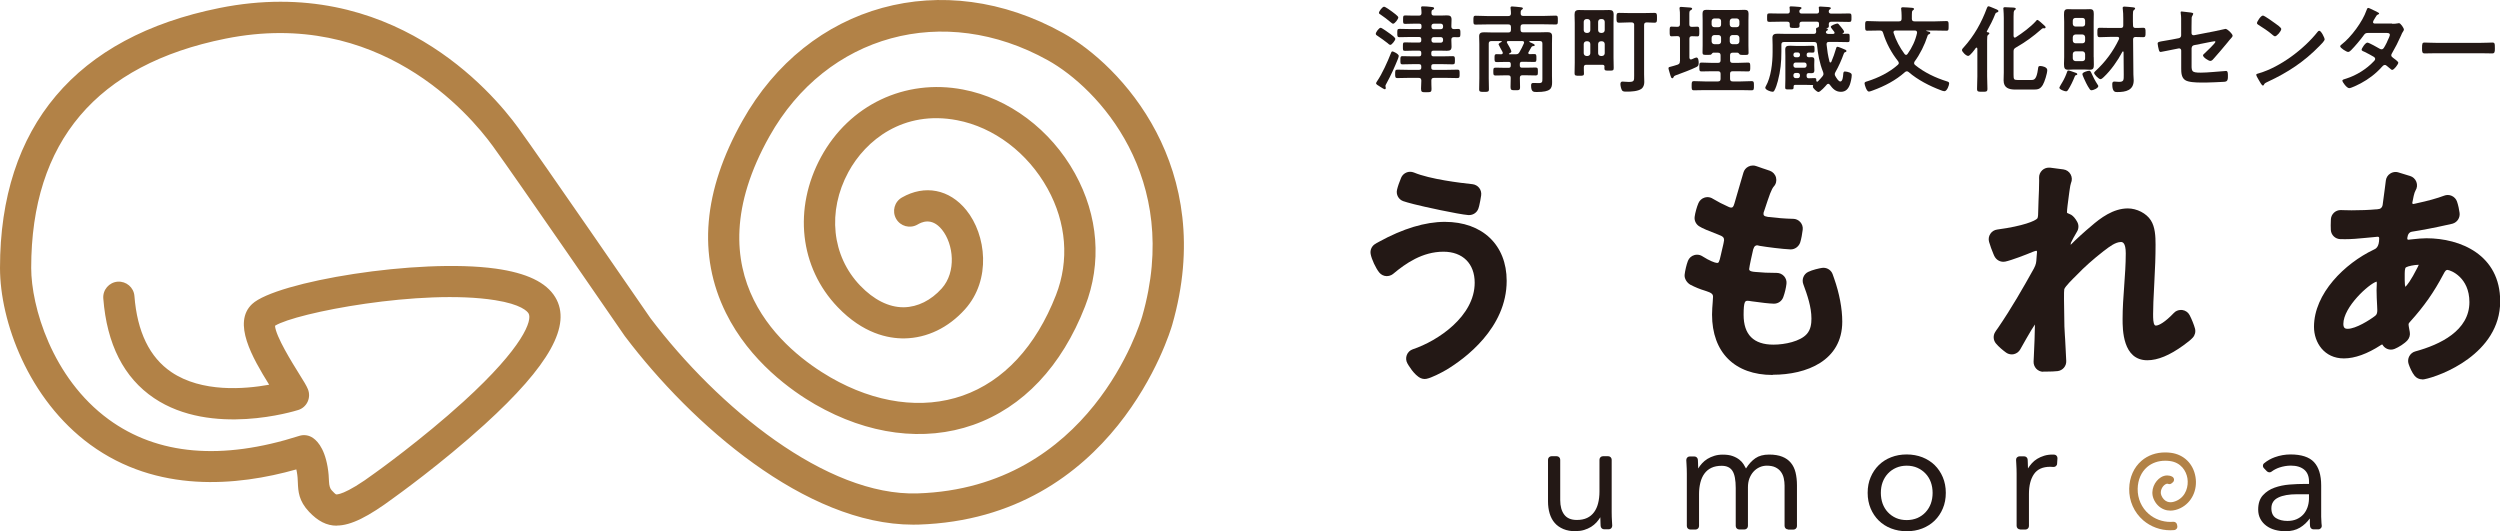
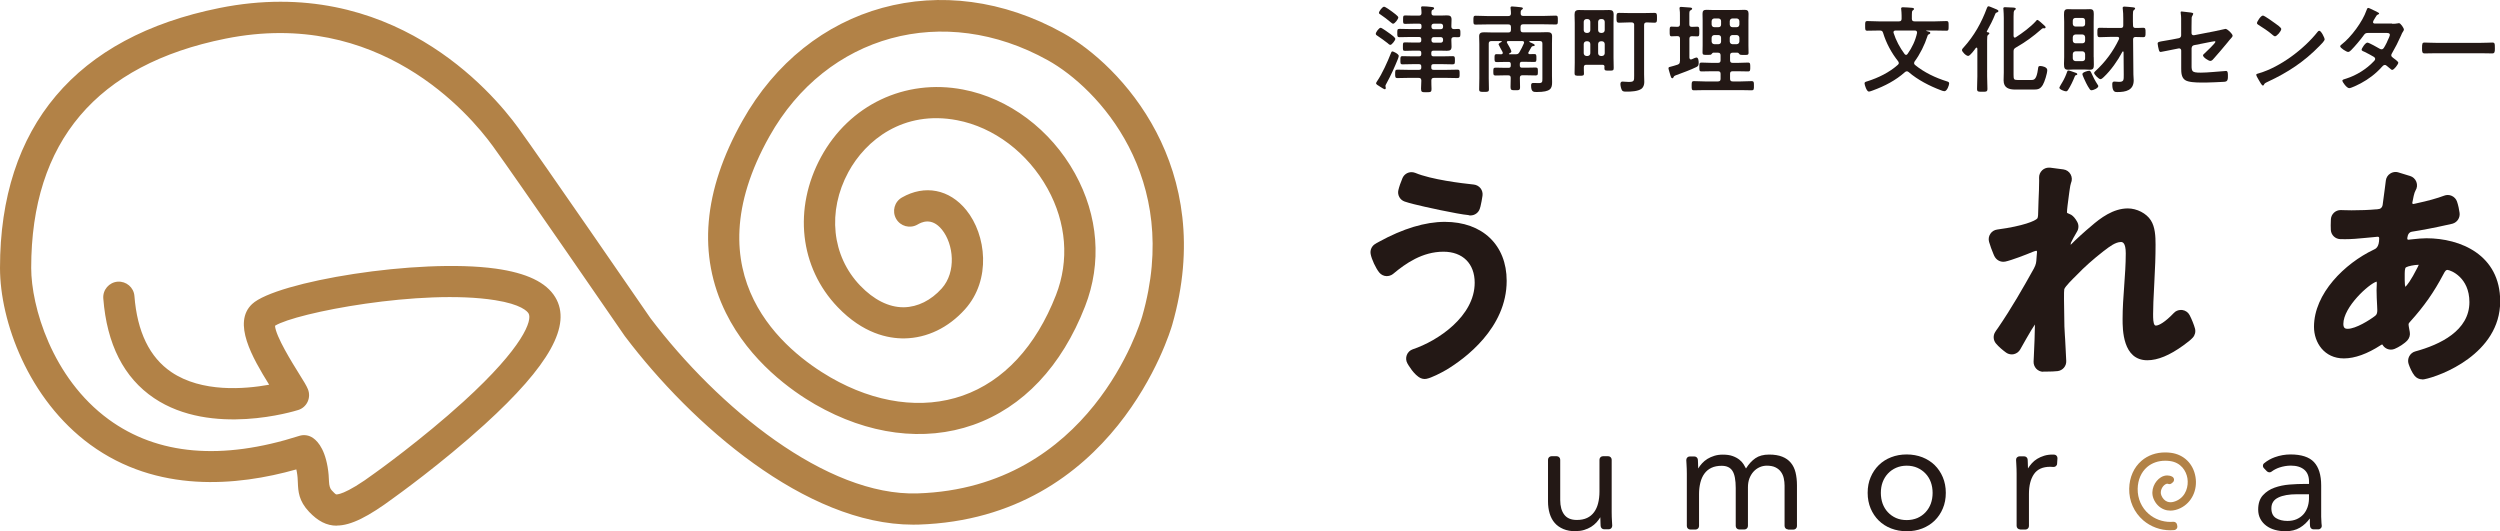
<svg xmlns="http://www.w3.org/2000/svg" id="_レイヤー_1" data-name="レイヤー 1" viewBox="0 0 409.51 87.02">
  <defs>
    <style>
      .cls-1 {
        fill: #b28247;
      }

      .cls-2 {
        fill: #231815;
      }
    </style>
  </defs>
  <path class="cls-1" d="M55.17,86.11c-1.69,0-3.11-.77-4.53-2.26-1.72-1.81-1.79-3.38-1.85-4.77-.02-.53-.04-1.07-.16-1.74-.03-.17-.06-.31-.09-.45-9.72,2.75-22.82,3.93-33.75-4.05C4.63,65.41,0,52.63,0,43.89,0,20.76,12.43,6.04,35.95,1.31c28.07-5.64,44.56,13.6,48.94,19.63,3.7,5.09,20.55,29.58,21.65,31.17,11.08,14.64,28.85,29.2,43.77,28.71,28.35-.91,36.46-27.86,36.79-29.01,6.54-22.73-7.25-37.37-15.46-41.94-17.05-9.48-36.23-4.24-45.6,12.46-12.9,22.98,2.7,35.27,10,39.49,7.36,4.24,15.05,5.3,21.66,2.98,6.71-2.36,11.99-8.05,15.27-16.46,2.21-5.66,1.72-11.85-1.37-17.44-3.25-5.87-8.79-10.06-14.83-11.21-8.82-1.68-14.98,3.29-17.8,8.49-3.49,6.44-2.73,13.75,1.94,18.61,2.23,2.32,4.67,3.54,7.05,3.54,.04,0,.08,0,.12,0,2.24-.04,4.43-1.13,6.18-3.08,2.42-2.7,1.96-7.24,.04-9.63-1.73-2.14-3.45-1.16-4.02-.83-1.23,.7-2.79,.28-3.49-.95-.7-1.23-.28-2.79,.95-3.49,3.74-2.14,7.78-1.35,10.54,2.06,3.28,4.05,4.13,11.42-.21,16.25-2.71,3.02-6.22,4.71-9.9,4.77-2.71,.04-6.8-.8-10.94-5.11-6.25-6.5-7.32-16.16-2.75-24.59,4.63-8.53,13.75-12.88,23.25-11.07,7.52,1.43,14.38,6.57,18.35,13.75,3.84,6.94,4.43,14.67,1.66,21.77-3.83,9.84-10.18,16.55-18.33,19.42-8.03,2.82-17.23,1.63-25.91-3.37-3.76-2.17-10.66-7.01-14.6-14.99-4.64-9.41-3.73-19.98,2.7-31.43C132.39,.54,154.49-5.52,174.12,5.4c9.44,5.25,25.32,22,17.89,47.82-.37,1.29-9.51,31.68-41.54,32.71-.3,0-.6,.01-.9,.01-17.6,0-36.33-16.48-47.15-30.79-.02-.03-.04-.06-.07-.09-.18-.26-17.9-26.01-21.61-31.11-3.93-5.41-18.72-22.67-43.8-17.62C15.83,10.57,5.11,23.21,5.11,43.89c0,6.25,3.38,18.01,12.69,24.81,8.01,5.85,18.52,6.76,31.22,2.7,.65-.21,1.36-.15,1.97,.17,.75,.4,2.09,1.56,2.67,4.89,.17,1,.21,1.77,.23,2.4q.04,1.04,.45,1.46c.22,.23,.58,.62,.71,.66,0,0,1.25,.31,6.44-3.55,.12-.08,7.64-5.46,14.47-11.68,9.86-8.98,11.26-13.35,10.62-14.41-.2-.34-1.2-1.49-5.48-2.17-11.98-1.91-32.64,2.05-36.05,4.19,.09,1.71,2.92,6.23,3.88,7.77,.83,1.33,1.28,2.05,1.51,2.63,.27,.66,.25,1.4-.05,2.05-.3,.65-.86,1.14-1.54,1.35-.58,.18-14.2,4.4-23.62-1.95-4.94-3.33-7.73-8.82-8.31-16.32-.11-1.41,.95-2.64,2.35-2.75,1.41-.1,2.64,.94,2.75,2.35,.45,5.86,2.49,10.05,6.05,12.46,4.98,3.37,11.98,2.8,16.02,2.07-2.77-4.46-6.05-10.17-2.79-13.22,3.91-3.66,27.22-7.55,39.88-5.8,5.09,.71,8.29,2.24,9.77,4.68,2.75,4.54-.93,11.17-11.58,20.86-7.06,6.42-14.56,11.78-14.88,12.01-4.12,3.06-6.99,4.54-9.33,4.54Z" />
  <g>
    <g>
-       <path class="cls-2" d="M233.38,62.08c-.22,0-.44-.04-.64-.13-1.11-.49-2.1-2.24-2.21-2.44-.23-.42-.26-.91-.09-1.36,.17-.44,.53-.79,.99-.94,4.07-1.36,10.13-5.39,10.13-10.9,0-3.13-1.96-5.08-5.12-5.08-3.45,0-6.19,1.92-8.2,3.6-.04,.03-.08,.06-.12,.09-.06,.04-.16,.1-.23,.14-.23,.11-.47,.17-.72,.17-.47,0-.93-.21-1.24-.59-.57-.7-1.26-2.18-1.41-3.03-.11-.6,.13-1.21,.62-1.57,.23-.17,.51-.31,.75-.44,3.91-2.15,7.56-3.26,10.78-3.26,6.16,0,10.13,3.79,10.13,9.66,0,7.75-6.88,12.77-9.85,14.56-.89,.52-2.48,1.34-3.29,1.49-.1,.02-.2,.03-.29,.03Zm7.14-26.85c-1.65-.13-7.49-1.41-8.94-1.79l-.22-.06c-.54-.14-1.11-.29-1.5-.43-.77-.27-1.21-1.08-1.02-1.87,.12-.53,.38-1.28,.67-1.96,.26-.61,.85-.98,1.48-.98,.21,0,.41,.04,.62,.12,2.63,1.1,7.58,1.7,9.59,1.91,.43,.05,.83,.27,1.1,.61,.27,.35,.38,.79,.32,1.22-.07,.47-.22,1.35-.33,1.75-.04,.16-.08,.3-.12,.4-.22,.65-.84,1.08-1.52,1.08-.04,0-.08,0-.12,0Z" />
-       <path class="cls-2" d="M290.37,61.42c-6.22,0-9.93-3.7-9.93-9.89,0-.63,.06-1.46,.11-2.06,.03-.38,.05-.69,.05-.84,0-.41-.13-.65-1.3-1.01-.85-.25-1.66-.59-2.41-.98-.57-.32-1.02-1.02-.94-1.66,.07-.61,.29-1.61,.54-2.25,.18-.46,.58-.82,1.06-.95,.14-.04,.29-.06,.44-.06,.29,0,.58,.08,.84,.24,.03,.02,.11,.07,.13,.08,1,.64,1.97,1.03,2.3,1.03,.22,0,.35,0,.64-1.39,.04-.21,.1-.45,.16-.7,.07-.29,.14-.56,.2-.85,.02-.11,.04-.22,.07-.33,.04-.2,.08-.37,.08-.46,0-.41-.14-.62-.97-.92-1.51-.58-2.6-1.01-3.15-1.38-.5-.34-.78-.93-.7-1.53,.08-.63,.35-1.62,.62-2.24,.19-.44,.56-.77,1.02-.91,.15-.04,.3-.07,.46-.07,.31,0,.62,.09,.89,.27,1.05,.62,1.4,.78,2.45,1.27l.19,.09c.18,.07,.24,.08,.35,.08,.17,0,.35,0,.53-.66,.21-.77,.58-2.02,.92-3.16,.22-.74,.42-1.41,.56-1.91,.12-.42,.41-.78,.81-.98,.23-.12,.48-.18,.74-.18,.18,0,.36,.03,.53,.09l.41,.14c.24,.09,.47,.17,.68,.24l.37,.12c.16,.05,.47,.15,.79,.27,.5,.18,.88,.6,1.01,1.12,.13,.52,0,1.07-.37,1.46-.17,.19-.37,.57-.6,1.16-.28,.75-.54,1.54-.79,2.3l-.19,.57s-.02,.07-.04,.1c-.04,.1-.06,.2-.06,.33,0,.2,0,.41,.73,.52,1.51,.18,2.79,.28,4,.31h.11c.46,0,.89,.2,1.19,.54,.3,.34,.45,.79,.39,1.25-.07,.62-.24,1.56-.41,2.08-.22,.66-.85,1.14-1.54,1.14-.02,0-.04,0-.06,0-1.28-.05-3.87-.38-5.03-.58-.08-.01-.15-.03-.22-.05-.05-.02-.12-.04-.16-.04-.24,0-.5,.05-.69,.67-.13,.54-.63,2.77-.66,3.21,0,.15,0,.41,.98,.48,1.09,.11,2.24,.16,3.54,.16,.46,0,.89,.2,1.2,.54,.3,.34,.45,.8,.39,1.25-.08,.69-.27,1.47-.49,2.08l-.05,.14c-.24,.62-.83,1.03-1.5,1.03h-.03c-.83-.02-2.09-.18-3.01-.31l-.63-.08s-.08-.01-.12-.02c-.17-.04-.43-.06-.52-.06-.39,0-.67,0-.67,2.3,0,3.24,1.64,4.88,4.88,4.88,1.89,0,4.4-.54,5.46-1.73,.69-.76,.77-1.77,.77-2.55,0-1.88-.66-3.81-1.33-5.62-.29-.77,.05-1.65,.79-2.01,.71-.35,1.78-.58,2.25-.66,.09-.01,.17-.02,.26-.02,.66,0,1.27,.41,1.5,1.04,.04,.11,.25,.71,.25,.71,.86,2.44,1.33,4.95,1.33,7.07,0,6.42-5.87,8.7-11.36,8.7Z" />
+       <path class="cls-2" d="M233.38,62.08c-.22,0-.44-.04-.64-.13-1.11-.49-2.1-2.24-2.21-2.44-.23-.42-.26-.91-.09-1.36,.17-.44,.53-.79,.99-.94,4.07-1.36,10.13-5.39,10.13-10.9,0-3.13-1.96-5.08-5.12-5.08-3.45,0-6.19,1.92-8.2,3.6-.04,.03-.08,.06-.12,.09-.06,.04-.16,.1-.23,.14-.23,.11-.47,.17-.72,.17-.47,0-.93-.21-1.24-.59-.57-.7-1.26-2.18-1.41-3.03-.11-.6,.13-1.21,.62-1.57,.23-.17,.51-.31,.75-.44,3.91-2.15,7.56-3.26,10.78-3.26,6.16,0,10.13,3.79,10.13,9.66,0,7.75-6.88,12.77-9.85,14.56-.89,.52-2.48,1.34-3.29,1.49-.1,.02-.2,.03-.29,.03Zm7.14-26.85c-1.65-.13-7.49-1.41-8.94-1.79c-.54-.14-1.11-.29-1.5-.43-.77-.27-1.21-1.08-1.02-1.87,.12-.53,.38-1.28,.67-1.96,.26-.61,.85-.98,1.48-.98,.21,0,.41,.04,.62,.12,2.63,1.1,7.58,1.7,9.59,1.91,.43,.05,.83,.27,1.1,.61,.27,.35,.38,.79,.32,1.22-.07,.47-.22,1.35-.33,1.75-.04,.16-.08,.3-.12,.4-.22,.65-.84,1.08-1.52,1.08-.04,0-.08,0-.12,0Z" />
      <path class="cls-2" d="M334.67,60.9c-.43-.01-.84-.2-1.13-.51-.29-.32-.45-.74-.43-1.17l.04-.83c.07-1.51,.18-4.01,.18-5.24-.1,.13-.21,.32-.29,.45-.1,.16-.19,.31-.29,.45-.36,.59-1.31,2.25-1.82,3.17-.22,.4-.6,.69-1.04,.79-.12,.03-.24,.04-.36,.04-.33,0-.65-.1-.92-.29-.49-.35-1.23-.96-1.67-1.5-.44-.53-.49-1.28-.13-1.86,.1-.16,.24-.38,.48-.7,2.2-3.22,4.12-6.57,5.87-9.72,.36-.68,.39-1.01,.43-1.7,0-.17,.02-.35,.04-.51,.02-.21,.04-.36,.04-.49,0-.2-.08-.2-.12-.2-.03,0-.17,.01-.57,.17-1.03,.44-3.53,1.4-4.51,1.6-.11,.02-.22,.03-.32,.03-.56,0-1.08-.29-1.38-.78-.07-.11-.16-.28-.27-.57-.21-.45-.51-1.34-.68-1.9-.13-.45-.06-.93,.2-1.32,.25-.39,.66-.65,1.13-.71l.13-.02c4.1-.55,6.13-1.4,6.45-1.81,.04-.07,.13-.27,.13-.97,0-.46,.03-1.16,.06-1.95,.05-1.11,.1-2.28,.1-3.26,0-.16,0-.31-.01-.46-.02-.47,.17-.92,.51-1.24,.3-.28,.69-.43,1.09-.43,.06,0,.12,0,.18,0,.62,.07,1.51,.19,2.21,.29,.5,.07,.94,.37,1.18,.82,.24,.44,.26,.97,.05,1.43-.08,.19-.14,.6-.22,1.13l-.07,.49-.09,.69c-.11,.81-.27,2.04-.27,2.43,0,.08,.01,.11,.01,.11,.01,.02,.11,.1,.35,.18,.12,.04,.23,.09,.34,.16,.35,.22,.68,.61,.98,1.16,.28,.51,.26,1.14-.06,1.63-.27,.43-.89,1.58-.98,1.8,0,.05-.03,.19-.04,.33,.84-.87,2.38-2.26,3.35-3.06,1.53-1.34,3.63-2.91,6.02-2.91,1.47,0,3.05,.81,3.76,1.94,.71,1.09,.78,2.63,.78,3.99,0,1.87-.07,3.89-.2,6.18l-.06,1.24c-.07,1.33-.14,2.66-.14,3.9v.11c0,.59,0,1.48,.27,1.76,.04,.04,.08,.07,.2,.07,.45,0,1.48-.54,2.92-2.06,.3-.33,.73-.5,1.17-.5,.07,0,.14,0,.22,.01,.51,.07,.96,.38,1.2,.84,.34,.65,.72,1.6,.88,2.2,.14,.53,0,1.09-.37,1.49-.3,.33-.8,.74-1.54,1.27-2.25,1.63-4.19,2.43-5.9,2.43-4.05,0-4.05-5.08-4.05-6.75,0-1.79,.13-3.62,.26-5.38,.13-1.78,.26-3.6,.26-5.38s-.54-1.86-.79-1.86c-.89,0-1.91,.78-2.66,1.36l-.19,.14c-1.66,1.29-3.22,2.68-4.29,3.81l-.24,.24c-.51,.5-1.72,1.69-1.9,2.17-.08,.27-.04,2.63,0,4.82,.01,.6,.02,1.08,.02,1.31,0,.19,.04,.87,.08,1.48l.04,.6,.08,1.55c.04,.71,.08,1.48,.1,2.01,.04,.84-.58,1.56-1.42,1.66-.46,.05-1.09,.08-1.86,.08-.15,0-.33,0-.49,0Z" />
      <path class="cls-2" d="M396.76,62.14c-.47,0-.93-.21-1.24-.59-.42-.51-.79-1.36-.98-1.93-.14-.42-.1-.88,.11-1.27,.21-.39,.57-.68,.99-.79,4.04-1.1,8.86-3.39,8.86-8.07,0-4.05-3.04-5.23-3.6-5.28-.2,0-.36,.11-.67,.73-1.54,2.92-3.15,5.22-5.41,7.72-.2,.2-.29,.31-.29,.53,0,.06,.06,.47,.2,1.2,.09,.48-.05,.97-.37,1.34-.48,.55-1.45,1.15-2.11,1.42-.2,.08-.4,.12-.6,.12-.56,0-1.1-.29-1.39-.81-.02-.02-.04-.03-.06-.03-.04,0-.08,.02-.13,.05l-.08,.05c-2.21,1.44-4.27,2.18-6.06,2.18-3.21,0-4.89-2.6-4.89-5.17,0-5.48,5.06-10.39,9.76-12.63,.34-.15,.92-.39,.92-1.86,0-.2-.07-.27-.27-.27-.07,0-.23,.02-.4,.04-.15,.02-.32,.04-.41,.04-.46,.04-.87,.08-1.29,.12-1.11,.11-2.13,.2-3.19,.2-.29,0-.61,0-.84-.01-.81-.04-1.46-.67-1.52-1.48-.01-.17-.02-.41-.02-.78,0-.49,.01-.81,.03-1.03,.07-.83,.76-1.47,1.6-1.47,0,0,.49,0,.73,.02,.36,.01,.71,.02,1.06,.02,1.5,0,2.81-.05,4.02-.16h.12c.38-.04,.54-.07,.71-.24,.21-.21,.24-.44,.28-.83,.11-.76,.2-1.51,.3-2.25l.18-1.41c.06-.47,.32-.88,.72-1.13,.26-.17,.57-.26,.87-.26,.15,0,.31,.02,.46,.07,.34,.1,.74,.22,1.01,.31,.38,.12,.65,.2,.78,.24,0,0,.1,.03,.11,.03,.48,.14,.87,.5,1.05,.97s.13,1-.14,1.42c-.11,.17-.2,.48-.3,.88-.02,.1-.05,.27-.09,.45-.05,.24-.13,.61-.14,.7,0,.1,.08,.18,.16,.18,.06,0,.28-.04,.45-.09,.04-.01,.07-.02,.11-.03,1.83-.39,3.34-.81,4.51-1.25,.19-.07,.38-.11,.58-.11,.23,0,.46,.05,.67,.15,.39,.18,.7,.51,.84,.91,.21,.59,.37,1.38,.43,1.88,.1,.78-.37,1.52-1.12,1.75-.26,.08-.65,.16-.95,.22l-.15,.03c-1.61,.37-4.05,.84-5.62,1.08-.69,.12-.73,1.01-.73,1.19,0,.05,.1,.12,.24,.12,.04,0,.14-.02,.18-.03l.49-.05c.73-.08,1.54-.16,2.23-.16,5.57,0,12.08,2.71,12.08,10.33,0,8.61-9.82,12.27-12.45,12.77-.1,.02-.2,.03-.3,.03Zm-7.47-16.01c-1.24,.36-5.44,4.15-5.44,6.94,0,.73,.37,.79,.71,.79,1.33,0,3.62-1.44,4.52-2.14,.27-.21,.33-.52,.33-.92,0-.12-.01-.4-.03-.76-.04-.74-.09-1.71-.09-2.5,0-.2,0-.39,.02-.58,.01-.23,.02-.4,.02-.57,0-.16-.03-.24-.04-.27Zm6.79-2.75c-.56,0-1.64,.21-1.97,.41-.22,.14-.21,.84-.21,1.41v.68c0,.6,.05,.93,.1,1.11,.26-.24,.89-.98,2.01-3.2,.06-.12,.16-.31,.19-.41,0,0-.07,0-.11,0Z" />
    </g>
    <g>
      <g>
        <path class="cls-2" d="M258.12,87.02c-.78,0-1.46-.12-2.03-.36-.57-.24-1.05-.57-1.42-1-.37-.42-.65-.95-.83-1.55-.18-.6-.27-1.27-.27-1.98v-6.83c0-.31,.25-.57,.57-.57h.86c.31,0,.57,.25,.57,.57v6.62c0,1,.22,1.8,.66,2.38,.45,.59,1.13,.87,2.07,.87,.64,0,1.21-.11,1.67-.33,.47-.22,.85-.54,1.15-.95,.3-.41,.52-.9,.66-1.46,.14-.56,.22-1.19,.22-1.87v-5.26c0-.31,.25-.57,.57-.57h.86c.31,0,.57,.25,.57,.57v8.57c0,.54,.02,1.06,.05,1.53,.02,.25,.03,.49,.04,.71,0,.15-.05,.3-.16,.42-.11,.11-.25,.17-.41,.17h-.76c-.31,0-.56-.25-.57-.55l-.02-.42c-.02-.33-.03-.66-.03-1-.19,.29-.38,.57-.63,.84-.25,.27-.55,.52-.88,.73-.34,.21-.73,.38-1.15,.51-.43,.13-.89,.19-1.38,.19Z" />
        <path class="cls-2" d="M292.89,86.72c-.31,0-.57-.25-.57-.57v-6.6c0-.4-.04-.81-.13-1.2-.08-.39-.24-.74-.46-1.05-.22-.31-.52-.56-.89-.74-.38-.19-.86-.28-1.43-.28-.42,0-.83,.09-1.2,.26-.37,.17-.7,.41-.98,.72-.28,.31-.5,.68-.67,1.11-.16,.43-.24,.92-.24,1.45v6.34c0,.31-.25,.57-.57,.57h-.86c-.31,0-.57-.25-.57-.57v-6.21c0-1.32-.18-2.27-.54-2.82-.36-.56-.94-.83-1.77-.83-.64,0-1.21,.11-1.67,.33-.47,.22-.85,.54-1.15,.95-.3,.41-.52,.9-.66,1.46-.14,.56-.22,1.19-.22,1.87v5.26c0,.31-.25,.57-.57,.57h-.86c-.31,0-.57-.25-.57-.57v-8.56c0-.55-.02-1.06-.05-1.54-.02-.25-.03-.49-.04-.71,0-.15,.05-.3,.16-.42,.11-.11,.25-.17,.41-.17h.76c.31,0,.56,.25,.57,.55,0,.14,.01,.28,.02,.42,.02,.32,.03,.66,.03,1,.18-.29,.38-.57,.63-.84,.25-.27,.54-.52,.88-.73,.34-.21,.73-.38,1.15-.51,.42-.13,.88-.19,1.38-.19,.64,0,1.19,.08,1.62,.24,.44,.16,.8,.36,1.09,.59,.29,.23,.52,.48,.68,.74,.16,.27,.29,.5,.4,.7,.44-.71,.96-1.28,1.54-1.68,.58-.4,1.33-.6,2.25-.6,.85,0,1.58,.12,2.15,.35,.58,.23,1.05,.56,1.41,1,.36,.43,.62,.97,.77,1.59,.15,.62,.23,1.32,.23,2.08v6.7c0,.31-.25,.57-.57,.57h-.86Z" />
        <path class="cls-2" d="M312.33,87.02c-.92,0-1.78-.16-2.56-.46-.78-.3-1.46-.74-2.02-1.29-.56-.55-1.01-1.22-1.33-1.98-.32-.76-.49-1.62-.49-2.56s.16-1.8,.49-2.56c.32-.76,.77-1.43,1.33-1.98,.56-.55,1.24-.99,2.02-1.29,.78-.31,1.64-.46,2.56-.46s1.78,.16,2.56,.46c.78,.31,1.46,.74,2.02,1.29,.56,.55,1.01,1.22,1.33,1.98,.32,.76,.49,1.62,.49,2.56s-.16,1.79-.49,2.56c-.32,.77-.77,1.43-1.33,1.98-.56,.55-1.24,.98-2.02,1.29-.78,.31-1.64,.46-2.56,.46Zm0-10.74c-.64,0-1.23,.12-1.75,.35-.52,.23-.97,.55-1.34,.95-.37,.4-.66,.87-.86,1.41-.2,.54-.29,1.13-.29,1.75s.1,1.22,.29,1.75c.2,.54,.48,1.01,.86,1.41,.37,.4,.82,.72,1.34,.95,.52,.23,1.11,.34,1.75,.34s1.23-.12,1.75-.34c.52-.23,.97-.55,1.34-.95,.37-.4,.66-.87,.86-1.41,.19-.54,.29-1.12,.29-1.75s-.1-1.22-.29-1.75c-.19-.53-.48-1.01-.86-1.41-.37-.4-.83-.72-1.34-.95-.52-.23-1.11-.35-1.75-.35Z" />
        <path class="cls-2" d="M330.9,86.72c-.31,0-.57-.25-.57-.57v-8.56c0-.55-.02-1.06-.05-1.54-.02-.25-.03-.49-.04-.72,0-.15,.05-.3,.16-.41,.11-.11,.25-.17,.41-.17h.76c.31,0,.56,.24,.57,.55l.02,.43c.02,.32,.03,.65,.03,1,.19-.29,.38-.57,.63-.84,.24-.27,.54-.52,.88-.73s.73-.38,1.15-.51c.42-.13,.89-.19,1.38-.19,.09,0,.18,0,.27,.01,.31,.02,.54,.29,.52,.6l-.06,.89c0,.16-.08,.3-.2,.4-.1,.08-.23,.13-.36,.13-.02,0-.05,0-.07,0-.16-.02-.32-.03-.48-.03-1.24,0-2.11,.39-2.67,1.19-.55,.79-.83,1.89-.83,3.26v5.26c0,.31-.25,.57-.57,.57h-.86Z" />
        <path class="cls-2" d="M374.36,87.02c-.61,0-1.19-.08-1.73-.23-.54-.15-1.01-.38-1.41-.68-.4-.3-.72-.66-.96-1.11-.24-.45-.36-.95-.36-1.54,0-.98,.26-1.77,.77-2.33,.51-.56,1.15-.98,1.91-1.25,.75-.27,1.58-.44,2.46-.51,.88-.07,1.69-.1,2.42-.1h.77v-.36c0-.87-.26-1.53-.78-1.97-.52-.44-1.26-.67-2.19-.67-.64,0-1.28,.11-1.91,.32-.46,.16-.89,.38-1.27,.67-.1,.08-.22,.11-.34,.11-.15,0-.3-.06-.41-.17l-.49-.51c-.11-.11-.17-.27-.16-.42,0-.16,.08-.3,.21-.4,.51-.42,1.1-.75,1.74-.98,.84-.3,1.7-.45,2.57-.45,1.77,0,3.06,.42,3.84,1.25,.78,.83,1.18,2.12,1.18,3.81v5.14c0,.34,.02,.69,.05,1.06,.01,.13,.02,.26,.04,.38,.02,.16-.03,.32-.14,.44-.11,.12-.26,.19-.42,.19h-.79c-.29,0-.53-.22-.56-.51-.01-.13-.02-.26-.03-.4,0-.33-.01-.63-.01-.88-.44,.61-.97,1.12-1.62,1.51-.65,.39-1.45,.59-2.37,.59Zm1.87-6.06c-1.27,0-2.3,.18-3.04,.54-.75,.36-1.13,.95-1.13,1.76,0,.75,.25,1.28,.75,1.6,.5,.31,1.13,.47,1.88,.47,.58,0,1.09-.1,1.52-.29,.43-.19,.8-.46,1.09-.78,.29-.32,.51-.71,.67-1.14,.15-.43,.24-.9,.25-1.39v-.77h-2Z" />
      </g>
      <path class="cls-1" d="M355.5,86.86c-1.63,0-3.2-.58-4.42-1.62-1.51-1.3-2.35-3.19-2.31-5.2,.04-1.86,.76-3.48,2.03-4.57,1.04-.89,2.37-1.36,3.86-1.36,.31,0,.63,.02,.94,.06,2.13,.28,3.67,1.79,4.03,3.95,.36,2.15-.62,4.2-2.44,5.1-.57,.28-1.13,.42-1.67,.42-.36,0-.7-.06-1.03-.19-.78-.3-1.4-.93-1.74-1.78-.55-1.38,.21-2.88,1.22-3.49,.33-.2,.68-.3,1.03-.3,.28,0,.55,.06,.8,.19,.17,.09,.29,.25,.31,.44,.02,.19-.05,.38-.2,.5l-.19,.16c-.1,.09-.23,.13-.36,.13-.07,0-.14-.01-.2-.04-.05-.02-.09-.03-.14-.03-.1,0-.21,.04-.33,.11-.53,.32-.93,1.14-.65,1.81,.2,.49,.54,.86,.96,1.02,.17,.06,.35,.1,.54,.1,.33,0,.69-.1,1.07-.28,1.47-.72,1.91-2.35,1.7-3.65-.2-1.21-1.06-2.58-2.86-2.82-.27-.04-.53-.05-.79-.05-1.14,0-2.16,.36-2.95,1.03-.97,.83-1.52,2.1-1.55,3.56-.03,1.6,.63,3.11,1.83,4.14,.97,.83,2.23,1.29,3.53,1.29,.16,0,.32,0,.48-.02,.02,0,.03,0,.05,0,.27,0,.51,.2,.56,.47l.04,.23c.03,.16-.01,.32-.11,.44s-.24,.21-.4,.22c-.21,.02-.41,.03-.62,.03Z" />
    </g>
    <g>
      <path class="cls-2" d="M227.73,5.55c.19,.14,.83,.59,.83,.83,0,.2-.56,.97-.81,.97-.16,0-.34-.17-.45-.28-.47-.37-1.16-.87-1.66-1.2-.14-.09-.28-.16-.28-.34,0-.25,.52-.98,.8-.98,.2,0,1.34,.84,1.58,1.01Zm1.39,3.63c0,.09-.09,.34-.12,.44-.56,1.39-1.17,2.74-1.89,4.05-.06,.11-.17,.3-.17,.42,0,.11,.06,.23,.06,.33s-.05,.2-.17,.2c-.09,0-.52-.25-.75-.41-.05-.03-.09-.06-.12-.08-.2-.12-.55-.31-.55-.48,0-.11,.08-.22,.14-.31,.84-1.22,1.73-3.2,2.27-4.58,.08-.19,.11-.34,.28-.34,.12,0,1.03,.41,1.03,.76Zm-.91-5.29c-.14,0-.33-.19-.44-.27-.52-.44-1.05-.84-1.61-1.22-.16-.09-.28-.16-.28-.3,0-.25,.56-1,.83-1,.23,0,1.09,.64,1.31,.8,.2,.16,1.03,.73,1.03,.95,0,.28-.58,1.03-.84,1.03Zm4.28,.89c.25,0,.36-.11,.36-.36v-.17c0-.27-.11-.37-.36-.37h-.97c-.45,0-.91,.03-1.36,.03-.34,0-.33-.16-.33-.69s0-.69,.33-.69c.45,0,.91,.03,1.36,.03h.89c.3,0,.42-.11,.44-.41,0-.25-.02-.5-.05-.75-.02-.05-.02-.11-.02-.16,0-.19,.14-.2,.28-.2,.38,0,.86,.03,1.23,.08,.31,.03,.62,.02,.62,.25,0,.14-.12,.17-.23,.23-.2,.09-.19,.22-.2,.53,0,.3,.12,.42,.42,.42h1.09c.34,0,.67-.03,1-.03,.53,0,.78,.12,.78,.69,0,.36-.03,.7-.03,1.04v.08c0,.28,.11,.42,.41,.44,.23-.02,.47-.03,.7-.03,.37,0,.37,.2,.37,.69s0,.67-.37,.67c-.23,0-.47-.02-.7-.02-.3,.02-.41,.14-.41,.42v.11c0,.33,.03,.67,.03,1.01,0,.56-.22,.7-.77,.7-.34,0-.67-.02-1.02-.02h-1.16c-.27,0-.37,.11-.37,.38v.17c0,.27,.11,.38,.37,.38h1.55c.53,0,1.06-.03,1.59-.03,.37,0,.36,.2,.36,.67,0,.5,0,.67-.36,.67-.53,0-1.06-.03-1.59-.03h-1.55c-.27,0-.37,.11-.37,.37v.2c0,.25,.11,.36,.37,.36h2.23c.56,0,1.12-.03,1.67-.03,.39,0,.37,.2,.37,.69,0,.51,.02,.69-.37,.69-.56,0-1.11-.03-1.67-.03h-2.17c-.28,0-.42,.12-.42,.42-.02,.47,.03,.94,.03,1.42s-.14,.51-.86,.51h-.09c-.61,0-.77-.02-.77-.59,0-.28,.03-.72,.05-1.34-.03-.31-.14-.42-.44-.42h-1.8c-.56,0-1.11,.03-1.67,.03-.38,0-.38-.19-.38-.69s0-.69,.38-.69c.56,0,1.11,.03,1.67,.03h1.87c.25,0,.36-.11,.36-.36v-.2c0-.26-.11-.37-.36-.37h-1.11c-.55,0-1.08,.03-1.61,.03-.36,0-.34-.2-.34-.67s-.02-.67,.34-.67c.53,0,1.08,.03,1.61,.03h1.11c.25,0,.36-.11,.36-.38v-.17c0-.27-.11-.38-.36-.38h-.97c-.44,0-.89,.03-1.34,.03-.36,0-.34-.14-.34-.7s0-.69,.34-.69c.45,0,.91,.03,1.34,.03h.97c.25,0,.36-.11,.36-.37v-.17c0-.26-.11-.37-.36-.37h-1.53c-.55,0-1.11,.03-1.67,.03-.39,0-.37-.2-.37-.69s-.02-.67,.37-.67c.56,0,1.12,.03,1.67,.03h1.53Zm3.52,0c.22,0,.37-.14,.37-.36v-.17c0-.22-.16-.37-.37-.37h-1.16c-.22,0-.37,.16-.37,.37v.17c0,.22,.16,.36,.37,.36h1.16Zm-1.53,1.84c0,.22,.16,.37,.37,.37h1.16c.22,0,.37-.16,.37-.37v-.17c0-.22-.16-.37-.37-.37h-1.16c-.22,0-.37,.16-.37,.37v.17Z" />
      <path class="cls-2" d="M250.39,8.53s-.05,.09-.05,.14c0,.16,.11,.2,.25,.2,.23,0,.47-.02,.72-.02,.36,0,.36,.16,.36,.66,0,.47,.02,.64-.36,.64-.53,0-1.05-.03-1.58-.03h-.42c-.25,0-.36,.11-.36,.37v.23c0,.26,.11,.37,.36,.37h.66c.53,0,1.05-.03,1.58-.03,.37,0,.36,.2,.36,.66s.02,.64-.36,.64c-.53,0-1.05-.03-1.58-.03h-.59c-.27,0-.42,.11-.42,.41,0,.51,.03,1.01,.03,1.53s-.16,.51-.78,.51-.78-.02-.78-.51,.03-1.01,.03-1.51c0-.3-.12-.42-.42-.42h-.48c-.53,0-1.05,.03-1.58,.03-.37,0-.37-.17-.37-.65,0-.45,0-.64,.36-.64,.53,0,1.06,.03,1.59,.03h.55c.25,0,.36-.11,.36-.37v-.23c0-.26-.11-.37-.36-.37h-.36c-.53,0-1.05,.03-1.58,.03-.37,0-.36-.19-.36-.64s-.02-.66,.36-.66c.23,0,.48,.02,.72,.02,.14,0,.27-.06,.27-.22,0-.05-.02-.09-.03-.14-.09-.17-.66-1.19-.66-1.25,0-.19,.34-.34,.48-.41,.03-.02,.05-.05,.05-.08,0-.05-.05-.06-.09-.06h-1.61c-.3,0-.44,.12-.44,.42v5.69c0,.59,.03,1.17,.03,1.76,0,.45-.16,.45-.8,.45s-.8,0-.8-.45c0-.59,.03-1.17,.03-1.76V7.19c0-.41-.03-.83-.03-1.25,0-.56,.34-.65,.84-.65,.45,0,.89,.03,1.34,.03h2.59c.31,0,.44-.12,.44-.44v-.44c0-.31-.12-.44-.44-.44h-3.41c-.64,0-1.3,.03-1.94,.03-.37,0-.36-.19-.36-.72s0-.73,.36-.73c.64,0,1.3,.05,1.94,.05h3.41c.3,0,.42-.11,.44-.41,0-.25-.02-.51-.05-.75-.02-.05-.02-.14-.02-.19,0-.19,.12-.22,.27-.22,.19,0,1.11,.09,1.33,.12,.14,.02,.42,.02,.42,.2,0,.11-.08,.14-.2,.23-.17,.14-.16,.31-.16,.56,0,.31,.11,.44,.42,.44h3.37c.64,0,1.3-.05,1.94-.05,.38,0,.36,.19,.36,.73s.02,.72-.36,.72c-.64,0-1.3-.03-1.94-.03h-3.37c-.31,0-.44,.12-.44,.44v.44c0,.31,.12,.44,.44,.44h2.53c.45,0,.91-.03,1.36-.03,.5,0,.84,.08,.84,.65,0,.42-.02,.83-.02,1.23v5.27c0,.34,.02,.69,.02,1.03,0,1.03-.19,1.62-2.5,1.62-.5,0-.94,.03-.94-1.03,0-.25,.03-.45,.33-.45,.31,0,.62,.02,.94,.02,.59,0,.58-.23,.58-.76V7.14c0-.3-.12-.42-.44-.42h-1.59c-.06,0-.11,.02-.11,.08,0,.05,.02,.06,.05,.09,.11,.05,.22,.09,.31,.14,.31,.14,.52,.22,.52,.36,0,.16-.14,.16-.25,.16-.14,.02-.19,.03-.27,.14-.16,.28-.31,.56-.48,.84Zm-3.33-1.81c-.11,0-.23,.05-.23,.19,0,.06,.02,.08,.05,.14,.14,.2,.69,1.19,.69,1.37,0,.17-.25,.3-.37,.36-.05,.03-.03,.05-.03,.06,0,.03,.03,.05,.06,.05h1.03c.33,0,.47-.06,.64-.36,.27-.47,.52-.94,.72-1.43,.02-.05,.03-.09,.03-.14,0-.17-.14-.23-.28-.23h-2.3Z" />
      <path class="cls-2" d="M262.83,10.95c0-.25-.12-.34-.36-.34h-2.61c-.3,0-.42,.11-.42,.42-.02,.33,.02,.67,.02,1.01,0,.37-.17,.37-.77,.37s-.77-.02-.77-.39c0-.59,.03-1.19,.03-1.76V3.76c0-.45-.03-.9-.03-1.36,0-.55,.17-.76,.73-.76,.36,0,.72,.02,1.08,.02h2.78c.36,0,.72-.02,1.08-.02,.52,0,.73,.16,.73,.75,0,.45-.02,.9-.02,1.37v5.65c0,.58,.03,1.15,.03,1.75,0,.41-.16,.41-.75,.41-.52,0-.77,.02-.77-.36v-.25Zm-2.33-7.39c-.03-.27-.17-.41-.44-.44h-.2c-.27,.03-.41,.17-.44,.44v1.39c.03,.27,.17,.41,.44,.44h.2c.27-.03,.41-.17,.44-.44v-1.39Zm-.64,3.2c-.27,.03-.41,.17-.44,.44v1.53c.03,.26,.17,.41,.44,.44h.2c.27-.03,.41-.17,.44-.44v-1.53c-.03-.27-.17-.41-.44-.44h-.2Zm2.56-1.37c.27-.03,.41-.17,.44-.44v-1.39c-.03-.27-.17-.41-.44-.44h-.2c-.28,.03-.41,.17-.44,.44v1.39c.03,.27,.16,.41,.44,.44h.2Zm-.64,3.34c.03,.26,.16,.41,.44,.44h.2c.27-.03,.41-.17,.44-.44v-1.53c-.03-.27-.17-.41-.44-.44h-.2c-.28,.03-.41,.17-.44,.44v1.53Zm5.91-4.62c0-.31-.14-.44-.44-.44h-.36c-.55,0-1.11,.05-1.66,.05-.45,0-.44-.22-.44-.81s-.02-.8,.44-.8c.55,0,1.11,.03,1.66,.03h2.42c.56,0,1.11-.03,1.67-.03,.45,0,.44,.2,.44,.8s.02,.81-.44,.81c-.31,0-.89-.03-1.25-.05-.31,.02-.42,.14-.42,.44V12.18c0,.42,.03,.86,.03,1.28s-.14,.86-.5,1.11c-.58,.39-1.64,.44-2.34,.44h-.16c-.25,0-.55-.02-.66-.23-.14-.25-.25-.73-.25-1.01,0-.22,.08-.41,.33-.41,.23,0,.59,.06,1.05,.06,.89,0,.87-.22,.87-1.01V4.1Z" />
      <path class="cls-2" d="M275.19,10.01v-3.65c0-.3-.11-.44-.41-.44-.31-.02-.64,.03-.95,.03-.34,0-.33-.23-.33-.78s-.03-.81,.31-.81,.66,.05,.98,.03c.28,0,.39-.16,.39-.42v-1.45c0-.34,0-.69-.05-.98-.02-.06-.02-.14-.02-.19,0-.19,.12-.22,.27-.22,.19,0,1.33,.08,1.53,.11,.12,.02,.27,.05,.27,.19,0,.12-.11,.16-.27,.27-.17,.09-.19,.2-.19,.75v1.53c0,.3,.11,.41,.41,.42,.12,0,.81-.03,.89-.03,.34,0,.33,.22,.33,.81,0,.55,.02,.78-.31,.78-.16,0-.72-.03-.92-.03-.3,.02-.39,.16-.39,.44v3.06s0,.31,.25,.31c.09,0,.2-.05,.28-.09,.25-.12,.53-.23,.62-.23,.34,0,.37,.61,.37,.86,0,.36-.05,.55-.37,.7-.91,.45-2.33,.97-3.31,1.33-.31,.11-.36,.16-.44,.34-.05,.09-.09,.17-.19,.17-.19,0-.25-.25-.31-.44-.06-.22-.33-1.05-.33-1.2,0-.2,.2-.22,.34-.25,.39-.09,.77-.22,1.16-.34,.3-.12,.37-.25,.37-.56Zm5.5-1.39c-.16,0-.25,.14-.34,.25-.09,.12-.2,.12-.72,.12-.59,0-.75,0-.75-.37s.02-.8,.02-1.2V3.37c0-.37-.02-.73-.02-1.11,0-.47,.16-.65,.62-.65,.36,0,.73,.03,1.09,.03h4.11c.36,0,.7-.03,1.06-.03,.45,0,.66,.14,.66,.64,0,.37-.02,.75-.02,1.12V7.43c0,.41,.02,.8,.02,1.2s-.17,.37-.77,.37h-.19c-.22,0-.41-.02-.5-.09-.09-.12-.2-.28-.36-.28h-.77c-.31,0-.44,.12-.44,.44v.79c0,.31,.12,.44,.44,.44h.78c.58,0,1.14-.05,1.72-.05,.37,0,.37,.2,.37,.73s0,.72-.37,.72c-.58,0-1.14-.03-1.72-.03h-.78c-.31,0-.44,.12-.44,.42v.81c0,.31,.12,.44,.44,.44h1.31c.59,0,1.19-.05,1.77-.05,.41,0,.39,.2,.39,.75s.02,.75-.39,.75c-.58,0-1.17-.03-1.77-.03h-5.88c-.58,0-1.17,.03-1.77,.03-.41,0-.39-.2-.39-.75s0-.75,.39-.75c.59,0,1.19,.05,1.77,.05h2.14c.31,0,.44-.12,.44-.44v-.81c0-.3-.14-.42-.44-.42h-.95c-.58,0-1.14,.03-1.72,.03-.39,0-.37-.2-.37-.72s-.02-.73,.37-.73c.58,0,1.14,.05,1.72,.05h.95c.31,0,.44-.12,.44-.44v-.79c0-.31-.14-.44-.44-.44h-.73Zm1.23-5.16c0-.26-.16-.41-.42-.44h-.69c-.27,.03-.41,.17-.44,.44v.55c.03,.28,.17,.44,.44,.44h.69c.27,0,.42-.16,.42-.44v-.55Zm-1.11,2.28c-.27,.03-.41,.17-.44,.44v.62c.03,.27,.17,.41,.44,.44h.69c.27-.03,.42-.17,.42-.44v-.62c0-.27-.16-.41-.42-.44h-.69Zm3.67-1.29c.27,0,.41-.16,.44-.44v-.55c-.03-.26-.17-.41-.44-.44h-.7c-.27,.03-.41,.17-.44,.44v.55c.03,.28,.17,.44,.44,.44h.7Zm-1.14,2.35c.03,.27,.17,.41,.44,.44h.7c.27-.03,.41-.17,.44-.44v-.62c-.03-.27-.17-.41-.44-.44h-.7c-.27,.03-.41,.17-.44,.44v.62Z" />
-       <path class="cls-2" d="M301.81,5.51s.03,.03,.08,.03c.27,0,.48-.02,.75-.02,.36,0,.34,.12,.34,.69s.02,.69-.34,.69c-.59,0-1.2-.03-1.8-.03h-1.25c-.3,0-.39,.11-.39,.41,.11,1.06,.22,1.79,.48,2.82,.02,.08,.06,.14,.14,.14s.11-.05,.16-.11c.25-.56,.61-1.58,.77-2.17,.03-.12,.08-.3,.23-.3,.14,0,.66,.22,.81,.28,.45,.19,.67,.25,.67,.41,0,.14-.14,.17-.22,.2-.14,.05-.19,.12-.23,.27-.36,1-.83,2.07-1.36,2.99-.06,.11-.11,.22-.11,.34,0,.14,.05,.23,.11,.34,.17,.28,.5,.86,.8,.86,.39,0,.44-.81,.47-1.09,.03-.39,.05-.55,.28-.55,.2,0,.56,.08,.75,.16,.3,.14,.37,.22,.37,.45,0,.42-.16,1.14-.3,1.53-.25,.69-.67,1.19-1.47,1.19-.87,0-1.34-.51-1.83-1.17-.06-.08-.12-.14-.25-.14-.11,0-.17,.06-.23,.12-.22,.27-1.08,1.22-1.37,1.22-.25,0-.92-.62-.92-.87,0-.03,.02-.06,.03-.09,.02-.03,.02-.06,.02-.09,0-.06-.05-.09-.09-.09-.41-.02-.81-.03-1.22-.03h-1.61c-.19,0-.28,.08-.28,.28v.16c0,.33-.17,.31-.69,.31s-.69,.02-.69-.31c0-.42,.03-.86,.03-1.28v-3.87c0-.36-.02-.7-.02-1.06,0-.55,.27-.64,.81-.64,.25,0,.56,.03,.92,.03h1.58c.37,0,.77-.03,1.16-.03,.33,0,.33,.12,.33,.58,0,.42,0,.55-.31,.55-.2,0-.42-.02-.62-.02-.25,.02-.36,.12-.36,.36v.06c0,.25,.11,.34,.37,.36,.11,0,.23-.02,.36-.02,.34,0,.53,.06,.53,.45,0,.2-.02,.41-.02,.72v.3c0,.3,.02,.5,.02,.72,0,.37-.19,.44-.52,.44-.14,0-.27,0-.39-.02-.25,.02-.36,.11-.36,.36v.11c0,.23,.09,.38,.34,.38,.33,0,.64-.03,.97-.03,.28,0,.28,.12,.28,.45,.02,.08,.05,.14,.14,.14,.05,0,.08-.02,.12-.05,.25-.26,.52-.54,.75-.83,.09-.12,.16-.23,.16-.39,0-.11-.03-.2-.06-.31-.58-1.45-.86-2.95-1-4.51-.03-.31-.17-.41-.47-.41h-4.92c-.31,0-.44,.12-.44,.42v1.15c0,1.73-.14,3.15-.58,4.82-.12,.47-.34,1.18-.59,1.59-.06,.11-.14,.17-.28,.17-.3,0-1.19-.31-1.19-.66,0-.06,.03-.12,.06-.19,.89-1.53,1.14-3.9,1.14-5.65v-1.15c0-.41-.03-.79-.03-1.2,0-.56,.36-.66,.84-.66s.95,.03,1.44,.03h4.48c.28,0,.41-.11,.41-.41,0-.09-.03-.28-.03-.37,0-.2,.14-.23,.22-.25,.19-.05,.27-.14,.27-.33v-.3c0-.25-.12-.34-.36-.34h-2.42c-.28,0-.41,.11-.42,.41,0,.08,.02,.16,.02,.23,0,.39-.19,.39-.81,.39s-.8,0-.8-.37v-.25c0-.3-.12-.41-.42-.41h-1.08c-.61,0-1.23,.03-1.84,.03-.39,0-.37-.16-.37-.69s-.02-.7,.37-.7c.61,0,1.23,.03,1.84,.03h1.09c.3,0,.42-.11,.42-.42,0-.12-.02-.31-.03-.45-.02-.03-.02-.08-.02-.12,0-.17,.12-.19,.27-.19,.25,0,1.03,.06,1.33,.09,.14,.02,.37,.02,.37,.19,0,.08-.09,.12-.17,.19-.14,.09-.19,.22-.19,.37,0,.27,.2,.34,.42,.34h2.39c.27,0,.42-.09,.42-.39,0-.14-.02-.3-.03-.45-.02-.05-.02-.09-.02-.14,0-.16,.12-.17,.27-.17,.23,0,1.03,.06,1.3,.08,.14,.02,.41,.03,.41,.19,0,.09-.09,.14-.17,.19-.12,.08-.16,.16-.17,.28v.09c0,.25,.2,.33,.42,.33h1.08c.61,0,1.23-.03,1.84-.03,.39,0,.38,.16,.38,.7s0,.69-.38,.69c-.61,0-1.22-.03-1.84-.03h-1.08c-.28,0-.41,.11-.42,.41,0,.08,.02,.16,.02,.23,0,.31-.09,.37-.36,.39-.05,0-.06,0-.06,.03,0,.02,.05,.03,.08,.03,.12,.03,.17,.08,.17,.19s-.08,.14-.16,.19c-.05,.03-.09,.06-.12,.11l-.02,.05s0,.08-.02,.12c.05,.2,.25,.23,.42,.25h.77c.12-.02,.23-.05,.23-.2,0-.11-.08-.19-.14-.27-.22-.27-.48-.61-.48-.69,0-.25,.92-.55,1.09-.55,.14,0,.23,.14,.58,.56,.11,.14,.52,.62,.52,.79,0,.11-.11,.19-.2,.23-.03,.02-.06,.03-.06,.06Zm-7.33,3.87c.22,0,.37-.16,.37-.37v-.05c0-.23-.16-.37-.37-.37h-.34c-.22,0-.37,.14-.37,.37v.05c0,.22,.16,.37,.37,.37h.34Zm1.08,1.72c.22,0,.37-.16,.37-.37v-.12c0-.22-.16-.37-.37-.37h-1.42c-.22,0-.37,.16-.37,.37v.12c0,.22,.16,.37,.37,.37h1.42Zm-1.09,1.7c.22,0,.37-.16,.37-.38v-.11c0-.22-.16-.36-.37-.36h-.33c-.22,0-.37,.14-.37,.36v.11c0,.22,.16,.38,.37,.38h.33Z" />
      <path class="cls-2" d="M311.05,3.5c.31,0,.44-.12,.44-.44v-.5c0-.34-.03-.69-.06-1.01,0-.05-.02-.11-.02-.14,0-.19,.14-.22,.3-.22,.3,0,1.2,.06,1.52,.09,.11,.02,.3,.05,.3,.19,0,.09-.09,.14-.19,.22-.16,.11-.17,.31-.17,.7v.67c0,.31,.12,.44,.44,.44h3.37c.61,0,1.23-.05,1.84-.05,.39,0,.37,.2,.37,.8s.02,.78-.36,.78c-.62,0-1.23-.03-1.86-.03h-1.39s-.06,.02-.06,.05c0,0,0,.02,.05,.03,.06,.02,.12,.03,.17,.05,.28,.06,.45,.09,.45,.27,0,.09-.09,.16-.17,.19-.2,.09-.23,.12-.3,.34-.44,1.39-1.22,2.96-2.09,4.13-.05,.08-.09,.17-.09,.28,0,.14,.06,.22,.16,.31,1.52,1.23,3.33,2.09,5.19,2.67,.19,.06,.39,.11,.39,.33,0,.3-.34,1.29-.78,1.29-.16,0-.42-.09-.58-.16-1.84-.69-3.8-1.7-5.28-2.98-.09-.08-.19-.12-.3-.12-.12,0-.22,.06-.31,.14-1.5,1.34-3.33,2.29-5.22,2.98-.16,.06-.52,.2-.69,.2-.36,0-.7-1.11-.7-1.34,0-.22,.14-.25,.5-.36,1.77-.56,3.56-1.44,4.95-2.68,.09-.08,.16-.17,.16-.3s-.06-.2-.12-.3c-1.09-1.37-1.94-2.96-2.45-4.63-.09-.3-.22-.39-.55-.39h-.17c-.62,0-1.23,.03-1.86,.03-.37,0-.36-.17-.36-.78s-.02-.8,.37-.8c.61,0,1.22,.05,1.84,.05h3.33Zm1.17,5.49c.11,0,.19-.08,.25-.16,.73-1.03,1.28-2.18,1.55-3.43v-.09c0-.23-.17-.31-.36-.31h-3.17c-.17,.02-.33,.06-.33,.28,0,.03,0,.08,.02,.12,.39,1.23,1.02,2.4,1.8,3.45,.06,.08,.14,.14,.25,.14Z" />
      <path class="cls-2" d="M323.89,7.97c0-.08-.03-.17-.12-.17-.06,0-.09,.03-.14,.08-.19,.27-.92,1.28-1.23,1.28-.37,0-1.02-.69-1.02-.95,0-.16,.16-.33,.27-.44,1.72-1.9,2.92-4.04,3.81-6.44,.05-.12,.11-.3,.27-.3,.14,0,.67,.25,.84,.31,.37,.16,.78,.27,.78,.48,0,.11-.14,.19-.23,.22-.17,.05-.22,.08-.3,.28-.36,.92-.87,1.93-1.36,2.79-.02,.03-.02,.05-.02,.06,0,.06,.05,.11,.11,.11,.12,.02,.31,.03,.31,.2,0,.09-.06,.12-.19,.22-.16,.11-.17,.37-.17,.86v5.93c0,.69,.05,1.37,.05,2.06,0,.48-.19,.48-.84,.48s-.86,.02-.86-.47c0-.69,.05-1.39,.05-2.07V7.97Zm9.84-4.71c.16,0,.91,.7,1.08,.86,.09,.08,.27,.22,.27,.36,0,.05-.05,.16-.19,.16-.06,0-.14-.02-.22-.02-.09,0-.19,.08-.25,.14-1.44,1.26-2.58,2.09-4.23,3.04-.28,.17-.36,.3-.36,.62v3.81c0,.75,.05,.87,.64,.87h2.31c.45,0,.83-.14,1.05-1.78,.05-.37,.05-.51,.36-.51,.34,0,1.16,.17,1.16,.67,0,.55-.44,1.95-.73,2.43-.44,.72-.83,.76-1.62,.76h-2.86c-1.05,0-1.94-.25-1.94-1.5,0-.44,.03-.87,.03-1.31V2.97c0-.5-.03-1.03-.06-1.43,0-.05-.02-.11-.02-.16,0-.17,.14-.2,.28-.2,.31,0,1.03,.05,1.37,.06,.12,.02,.39,.02,.39,.2,0,.11-.05,.12-.19,.23-.16,.11-.17,.47-.17,1.01v3.23c.02,.12,.05,.25,.2,.25,.06,0,.09-.02,.16-.05,1.09-.7,2.42-1.68,3.3-2.65,.06-.08,.14-.2,.25-.2Z" />
      <path class="cls-2" d="M340.05,12.31c-.11,.03-.14,.08-.19,.2-.28,.72-.69,1.58-1.11,2.23-.08,.12-.17,.22-.33,.22-.23,0-1.09-.3-1.09-.59,0-.09,.41-.78,.5-.92,.27-.44,.61-1.18,.77-1.68,.05-.12,.06-.22,.22-.22,.14,0,.72,.2,.89,.27,.31,.09,.56,.17,.56,.33,0,.12-.12,.14-.22,.17Zm2.91-2.95c0,.41,.02,.81,.02,1.23,0,.56-.08,.83-.64,.83-.3,0-.58-.03-.86-.03h-1.87c-.28,0-.56,.03-.86,.03-.55,0-.66-.25-.66-.95,0-.28,.03-.65,.03-1.11V3.56c0-.47-.03-.84-.03-1.14,0-.66,.09-.92,.64-.92,.3,0,.58,.02,.87,.02h1.87c.28,0,.56-.02,.86-.02,.5,0,.64,.2,.64,.78,0,.42-.02,.84-.02,1.28v5.8Zm-1.41-6c-.03-.27-.16-.42-.42-.42h-1.16c-.28,0-.41,.16-.44,.42v.55c.03,.27,.16,.41,.44,.44h1.16c.27-.03,.42-.17,.42-.44v-.55Zm-1.58,2.29c-.28,.03-.41,.17-.44,.44v.56c.03,.27,.16,.41,.44,.44h1.16c.27-.03,.42-.17,.42-.44v-.56c-.03-.27-.16-.41-.42-.44h-1.16Zm0,2.76c-.28,.03-.41,.17-.44,.44v.72c.03,.26,.16,.41,.44,.44h1.16c.27-.03,.42-.17,.42-.44v-.72c-.03-.26-.16-.41-.42-.44h-1.16Zm2.55,3.43c.31,.7,.66,1.39,1.08,2.03,.05,.06,.11,.14,.11,.23,0,.36-.86,.69-1.11,.69-.11,0-.22-.06-.28-.16-.19-.25-.47-.75-.61-1.04-.11-.23-.61-1.26-.61-1.45,0-.31,.87-.55,1.12-.55,.16,0,.23,.11,.3,.25Zm4.61-5.55c0-.19-.14-.25-.3-.25h-1.11c-.58,0-1.16,.05-1.75,.05-.42,0-.41-.22-.41-.76,0-.58-.02-.78,.41-.78,.59,0,1.17,.03,1.75,.03h1.66c.3,0,.42-.11,.42-.41v-1.12c0-.55-.02-1.19-.08-1.59-.02-.05-.02-.11-.02-.16,0-.17,.14-.22,.28-.22,.23,0,1.08,.08,1.34,.11,.17,.02,.42,.02,.42,.22,0,.09-.08,.14-.19,.23-.16,.12-.17,.34-.17,.78v1.09l.02,.66c0,.28,.12,.41,.41,.41,.41,.02,.81-.03,1.23-.03s.41,.2,.41,.78,0,.76-.41,.76-.81-.03-1.22-.03c-.28,0-.41,.12-.41,.41l.05,5.71c0,.33,.05,.64,.05,.97,0,1.65-1.3,1.93-2.67,1.93-.31,0-.84,.06-.84-1.25,0-.25,.02-.47,.33-.47,.22,0,.5,.05,.77,.05,.81,0,.78-.3,.78-1.17l-.03-3.71s-.03-.11-.09-.11c-.05,0-.08,.03-.11,.08-.75,1.43-1.86,3.01-3.05,4.13-.12,.11-.36,.34-.52,.34-.31,0-1.05-.79-1.05-1.01,0-.11,.09-.2,.17-.28,1.62-1.47,2.95-3.26,3.89-5.24,.02-.05,.03-.09,.03-.14Z" />
      <path class="cls-2" d="M358.99,10.06c0,1.62-.16,1.84,1.52,1.84,1.12,0,2.78-.19,3.91-.26,.06,0,.16-.02,.22-.02,.3,0,.3,.42,.3,.78,0,.39,.02,.76-.27,.92-.16,.08-.36,.08-.52,.09-.58,.03-2.25,.11-2.77,.11h-.77c-.94,0-2.19-.05-2.7-.42-.58-.41-.62-1.19-.62-1.89v-2.95c0-.22-.19-.38-.42-.33l-.8,.16c-.27,.05-2.05,.42-2.14,.42-.2,0-.25-.16-.31-.36-.06-.23-.19-.8-.19-1.01,0-.27,.23-.31,1.03-.44,.34-.06,.77-.12,1.33-.23l1.12-.22c.22-.05,.37-.22,.37-.45V3.79c0-.53,.02-1.06-.06-1.56,0-.05-.02-.12-.02-.19,0-.11,.05-.16,.17-.16,.08,0,1.31,.16,1.48,.17,.11,.02,.41,.05,.41,.2,0,.08-.09,.25-.14,.33-.11,.17-.12,.23-.12,.44-.02,.45-.02,.89-.02,1.34v1.08c0,.22,.19,.37,.41,.33l3.36-.65c.2-.05,1.78-.39,1.8-.39,.3,0,1.16,.81,1.16,1.12,0,.11-.09,.22-.16,.31-.25,.27-.48,.55-.7,.83-.72,.87-1.44,1.72-2.17,2.54-.16,.19-.36,.45-.62,.45-.28,0-1.2-.58-1.2-.92,0-.11,.17-.23,.28-.34,.25-.23,1.75-1.65,1.75-1.86,0-.08-.05-.11-.11-.11-.09,0-.44,.08-.55,.09l-2.83,.56c-.28,.06-.37,.23-.41,.5v2.15Z" />
      <path class="cls-2" d="M380.79,6.43c0,.27-.62,.87-.83,1.08-2.53,2.6-5.19,4.35-8.48,5.88-.52,.25-.53,.27-.66,.53-.03,.06-.08,.09-.16,.09-.17,0-.5-.62-.61-.81-.09-.16-.47-.78-.47-.94,0-.17,.28-.2,.48-.27,3.45-1.01,7.36-3.96,9.58-6.78,.06-.08,.16-.17,.27-.17,.31,0,.87,1.15,.87,1.39Zm-8.06-2.57c.2,.14,.95,.65,.95,.89,0,.36-.73,1.2-1.03,1.2-.12,0-.42-.23-.62-.42-.44-.39-1.52-1.11-2.08-1.45-.12-.08-.25-.16-.25-.3,0-.23,.62-1.23,.98-1.23,.25,0,1.75,1.09,2.05,1.31Z" />
      <path class="cls-2" d="M391.85,3.9c.31,0,.69-.02,.95-.08,.05-.02,.11-.03,.16-.03,.27,0,.81,.81,.81,1.06,0,.09-.05,.16-.09,.23-.19,.28-.27,.45-.39,.76-.44,1-.94,1.97-1.48,2.9-.06,.09-.11,.19-.11,.31,0,.2,.14,.3,.28,.41,.19,.14,.87,.61,.87,.81,0,.26-.7,1.18-1,1.18-.09,0-.17-.06-.23-.12-.22-.19-.42-.34-.64-.53-.09-.08-.2-.16-.34-.16-.22,0-.39,.22-.53,.37-.97,1.08-2.14,1.96-3.41,2.64-.34,.19-1.56,.79-1.89,.79-.41,0-1.12-1-1.12-1.22,0-.19,.27-.23,.67-.36,1.62-.51,3.3-1.56,4.47-2.81,.11-.11,.23-.23,.23-.39s-.08-.25-.19-.33c-.36-.23-1.17-.65-1.56-.84-.16-.06-.47-.17-.47-.34,0-.22,.61-1.17,.95-1.17,.27,0,1.7,.83,2.02,1.01,.09,.05,.19,.09,.3,.09,.3,0,.44-.3,.86-1.12,.02-.05,.05-.12,.09-.22,.16-.33,.41-.87,.41-1.03,0-.33-.41-.31-.64-.31h-2.98c-.37,0-.48,.12-.69,.41-.52,.72-1.41,1.78-2.03,2.4-.12,.12-.31,.3-.5,.3-.28,0-1.3-.66-1.3-.92,0-.12,.14-.23,.23-.3,1.56-1.2,3.44-3.74,4.08-5.6,.05-.12,.11-.39,.28-.39,.12,0,.44,.16,.87,.37,.14,.06,.92,.41,.92,.53,0,.09-.08,.14-.16,.17-.23,.09-.25,.14-.47,.51-.06,.11-.14,.25-.25,.42-.05,.09-.12,.22-.12,.33,0,.16,.14,.22,.28,.23h2.86Z" />
      <path class="cls-2" d="M406.29,7.02c.72,0,1.73-.05,1.94-.05,.42,0,.44,.12,.44,.98,0,.5-.02,.8-.42,.8-.66,0-1.31-.03-1.95-.03h-7.19c-.64,0-1.3,.03-1.95,.03-.41,0-.42-.3-.42-.78,0-.87,.03-1,.44-1,.2,0,1.28,.05,1.94,.05h7.19Z" />
    </g>
  </g>
</svg>